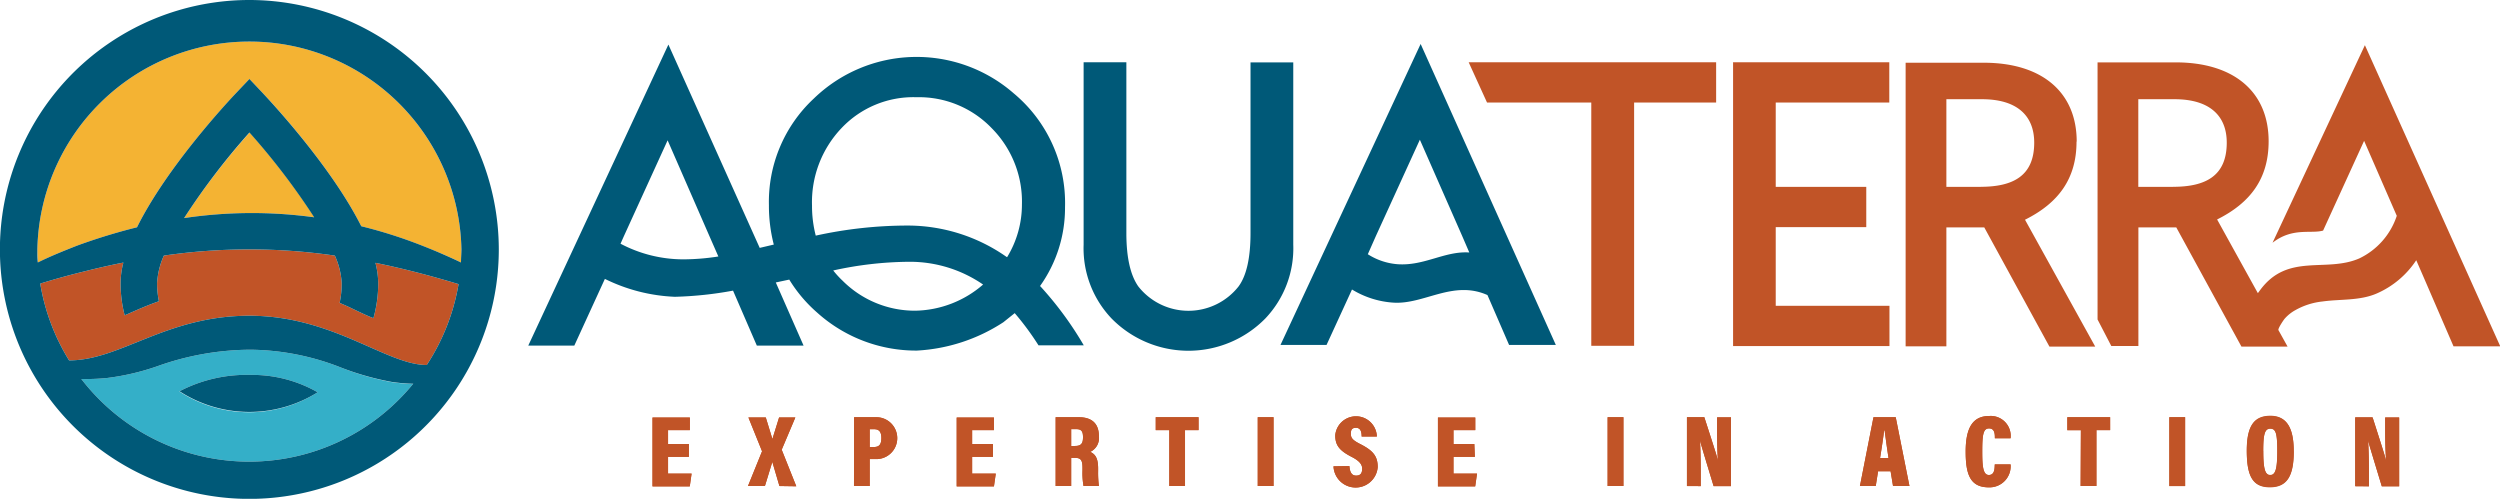
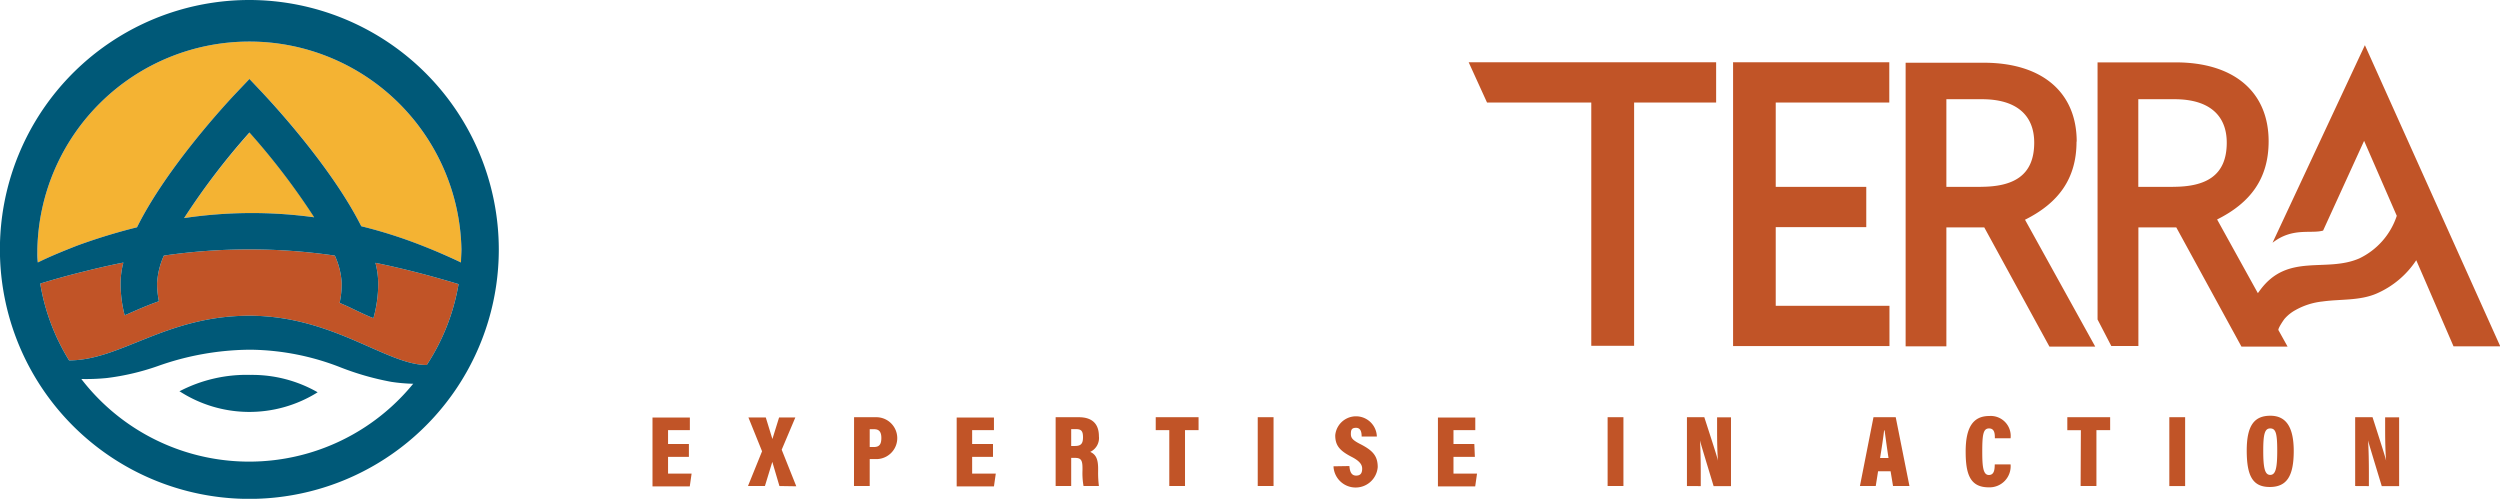
<svg xmlns="http://www.w3.org/2000/svg" viewBox="0 0 287.74 57.41">
  <defs>
    <style>.cls-1{fill:#f4b333;}.cls-2{fill:#34afc8;}.cls-3{fill:#c15427;}.cls-4{fill:#005978;}</style>
  </defs>
  <g id="Graphics">
    <g id="PMS143_Yellow" data-name="PMS143 Yellow">
      <path class="cls-1" d="M297.47,302a18.91,18.91,0,0,0,3.21,1.15,22.12,22.12,0,0,0,2.2-5.41c-1.53-.44-3-.82-4.41-1.16a17.24,17.24,0,0,1-.64,4.15ZM260,297.73a21.57,21.57,0,0,0,1.94,5,16.65,16.65,0,0,0,3.37-.91l-.36-1.4a17.32,17.32,0,0,1-.54-3.79l-1.33.32C262,297.16,261,297.43,260,297.73Zm21.47-.09a28,28,0,0,1,8,1.19l.21-.94a8.22,8.22,0,0,0,.19-1.78,4.28,4.28,0,0,0-.2-1.15,65.37,65.37,0,0,0-8.1-.51,67.13,67.13,0,0,0-8.3.52,4.53,4.53,0,0,0-.19,1.14,8,8,0,0,0,.16,1.63l.21,1A28.67,28.67,0,0,1,281.42,297.64ZM280.76,270a22.21,22.21,0,0,0-21.43,20.23q.68-.28,1.44-.57c2.05-.76,4.12-1.41,6.19-1.95,3.64-6.82,10-13.74,11.31-15.08Zm15.05,17.59a56.35,56.35,0,0,1,6.29,2.06c.49.2,1,.38,1.4.57A22.22,22.22,0,0,0,282.08,270l2.48,2.63C285.82,274,292.16,280.84,295.81,287.62Zm-14.39-5.46c-1,1.24-2,2.49-2.94,3.72,1.1-.06,2.2-.1,3.29-.1q1.28,0,2.55.06C283.42,284.62,282.44,283.38,281.42,282.16Z" transform="translate(-252.71 -263.49)" />
      <path class="cls-1" d="M294.29,289.53c-3.44-6.86-10.33-14.27-11.35-15.34l-1.52-1.61-1.53,1.61c-1,1.08-8,8.56-11.41,15.46a66.92,66.92,0,0,0-6.92,2.12c-1.53.59-3,1.2-4.5,1.93,0-.5-.05-1-.05-1.51a24.41,24.41,0,0,1,48.81,0c0,.51,0,1-.05,1.51-1.47-.72-3-1.35-4.49-1.94A54.44,54.44,0,0,0,294.29,289.53Zm-20.39-.94a52.88,52.88,0,0,1,15-.09,80.32,80.32,0,0,0-7.45-9.76A80.56,80.56,0,0,0,273.9,288.59Z" transform="translate(-252.71 -263.49)" />
    </g>
    <g id="PMS_631_Aqua" data-name="PMS 631 Aqua">
-       <path class="cls-2" d="M292,305.81a29.14,29.14,0,0,0-10.51-2.07,32.22,32.22,0,0,0-10.61,1.88A27.91,27.91,0,0,1,265,307a24.07,24.07,0,0,1-2.93.11,24.37,24.37,0,0,0,38.18.57,19.79,19.79,0,0,1-2.53-.22A31.83,31.83,0,0,1,292,305.81Zm-10.58,5.13a14.73,14.73,0,0,1-8.08-2.4,16.68,16.68,0,0,1,8.23-1.9,15.15,15.15,0,0,1,7.7,2A14.73,14.73,0,0,1,281.42,310.94Z" transform="translate(-252.71 -263.49)" />
-     </g>
+       </g>
    <g id="PMS167_Red" data-name="PMS167 Red">
-       <path class="cls-3" d="M305.49,296.19c-3.32-1-6.48-1.82-9.57-2.45a9.75,9.75,0,0,1,.32,2.37,14.78,14.78,0,0,1-.55,4c-.58-.22-1.33-.57-2.43-1.1-.49-.24-1-.46-1.46-.66a10.44,10.44,0,0,0,.24-2.26,8.76,8.76,0,0,0-.79-3.18,68,68,0,0,0-19.68,0,8.93,8.93,0,0,0-.78,3.17,10.12,10.12,0,0,0,.21,2.08c-.88.31-1.71.65-2.52,1-.52.23-1,.44-1.42.62a14.62,14.62,0,0,1-.47-3.71,9.67,9.67,0,0,1,.32-2.36c-1.45.29-2.92.62-4.42,1-1.73.42-3.46.9-5.15,1.42a24.34,24.34,0,0,0,3.32,8.84c5.93,0,11.15-5.14,20.76-5.14s15.77,5.67,20.41,5.67A24.44,24.44,0,0,0,305.49,296.19Z" transform="translate(-252.71 -263.49)" />
+       <path class="cls-3" d="M305.49,296.19c-3.32-1-6.48-1.82-9.57-2.45a9.75,9.75,0,0,1,.32,2.37,14.78,14.78,0,0,1-.55,4c-.58-.22-1.33-.57-2.43-1.1-.49-.24-1-.46-1.46-.66a10.44,10.44,0,0,0,.24-2.26,8.76,8.76,0,0,0-.79-3.18,68,68,0,0,0-19.68,0,8.93,8.93,0,0,0-.78,3.17,10.12,10.12,0,0,0,.21,2.08c-.88.31-1.71.65-2.52,1-.52.23-1,.44-1.42.62a14.62,14.62,0,0,1-.47-3.71,9.67,9.67,0,0,1,.32-2.36c-1.45.29-2.92.62-4.42,1-1.73.42-3.46.9-5.15,1.42a24.34,24.34,0,0,0,3.32,8.84c5.93,0,11.15-5.14,20.76-5.14s15.77,5.67,20.41,5.67A24.44,24.44,0,0,0,305.49,296.19" transform="translate(-252.71 -263.49)" />
      <path class="cls-3" d="M480.73,285h-4V274.91h4.11c3.9,0,6,1.79,6,5,0,3.82-2.42,5.08-6.17,5.08Zm11-5.21c0-5.69-4-9.08-10.69-9.08h-9v32.64h4.69V289.66h4.36l7.5,13.72h5.27l-8.08-14.6c3.83-1.91,5.93-4.7,5.93-9Zm-39.57-9.13h18v4.63H457.09V285h10.42v4.63H457.09v9.06h13.09v4.63h-18V270.69Zm-30.41,0h28.48v4.63h-9.44v28h-4.93v-28h-12ZM502.82,285h-4V274.91H503c3.9,0,6,1.79,6,5,0,3.82-2.42,5.08-6.17,5.08Zm22.08-16.31-10.63,22.74c2.31-1.8,4.4-1,5.82-1.4l4.72-10.33,3.76,8.63a8.32,8.32,0,0,1-4.31,4.9c-3.84,1.68-8.23-.68-11.42,3.65-.09.12-.17.24-.26.35l-4.69-8.48c3.83-1.91,5.93-4.7,5.93-9,0-5.69-4-9.08-10.69-9.08h-9v29.59l1.58,3.05h3.12V289.66h4.36l7.5,13.72H516l-1.05-1.89c-.09-.17.57-1.14.7-1.3a4.55,4.55,0,0,1,1.24-1,8.07,8.07,0,0,1,3.13-1c2.07-.29,4.28-.07,6.24-.92a10.44,10.44,0,0,0,4.55-3.83l.87,2,3.42,7.91h5.38Z" transform="translate(-252.71 -263.49)" />
-       <path class="cls-3" d="M332,316.07h-2.4V318h2.71l-.21,1.47h-4.29v-7.92h4.3V313h-2.51v1.59H332Zm10.42,3.36-.82-2.78h0l-.85,2.78H338.8l1.62-4-1.57-3.89h2l.76,2.48h0l.77-2.48h1.87l-1.57,3.71,1.68,4.21Zm8.59-7.92h2.6a2.41,2.41,0,0,1-.08,4.82h-.72v3.1H351Zm1.8,3.43h.48c.62,0,.86-.3.86-1.05s-.31-1-.83-1h-.51ZM367,316.07h-2.4V318h2.72l-.21,1.47h-4.29v-7.92h4.29V313H364.6v1.59H367Zm9,.12v3.24h-1.79v-7.92h2.67c1.53,0,2.31.76,2.31,2.19a1.76,1.76,0,0,1-1,1.8c.62.28.91.78.91,1.92v.28a12.26,12.26,0,0,0,.09,1.73h-1.77a8.54,8.54,0,0,1-.12-1.79v-.27c0-.94-.19-1.18-.88-1.18Zm0-1.37h.42c.68,0,.94-.24.94-1s-.23-.94-.83-.94H376ZM387.29,313h-1.56v-1.49h4.93V313H389.1v6.43h-1.81Zm12-1.49v7.92h-1.82v-7.92Zm8.73,5.62c.05.65.23,1.1.78,1.1s.69-.35.69-.8-.27-.87-1.2-1.35c-1.38-.71-1.9-1.31-1.9-2.48a2.4,2.4,0,0,1,4.79.13h-1.75c0-.55-.13-1-.65-1s-.59.27-.59.71.18.69,1,1.12c1.47.74,2.09,1.36,2.09,2.69a2.55,2.55,0,0,1-5.09-.09Zm14.44-1.06H420V318h2.71l-.21,1.47h-4.29v-7.92h4.3V313H420v1.59h2.4Zm17.1-4.56v7.92h-1.82v-7.92Zm7.31,7.92v-7.92h2c1.21,3.73,1.49,4.63,1.57,5h0c-.08-1-.1-2.3-.1-3.54v-1.45h1.6v7.92h-2c-1.25-4.12-1.49-4.92-1.57-5.26h0c.06.95.09,2.42.09,3.72v1.54Zm22-1.7-.27,1.7h-1.82l1.56-7.92h2.56l1.58,7.92h-1.89l-.28-1.7Zm1.2-1.53c-.18-1.15-.35-2.44-.45-3.17h-.06c-.08.76-.27,2-.46,3.17Zm14.05.74a2.43,2.43,0,0,1-2.52,2.64c-2.19,0-2.65-1.6-2.65-4.13,0-2.86.91-4.08,2.72-4.08a2.3,2.3,0,0,1,2.45,2.56h-1.81c0-.45,0-1.13-.67-1.13s-.78.72-.78,2.66c0,1.7.09,2.7.76,2.7s.66-.74.68-1.22Zm8.09-3.94h-1.56v-1.49h4.93V313H494v6.43h-1.82Zm12-1.49v7.92h-1.82v-7.92Zm12.51,3.91c0,2.9-.79,4.16-2.76,4.16s-2.65-1.28-2.65-4.2.9-4,2.72-4S516.71,312.66,516.71,315.42Zm-3.51,0c0,1.95.18,2.77.8,2.77s.81-.76.81-2.77-.16-2.58-.81-2.58S513.2,313.53,513.2,315.38Zm10.58,4.05v-7.92h2c1.2,3.73,1.48,4.63,1.56,5h0c-.08-1-.11-2.3-.11-3.54v-1.45h1.61v7.92h-2c-1.25-4.12-1.49-4.92-1.58-5.26h0c.07.95.1,2.42.1,3.72v1.54Z" transform="translate(-252.71 -263.49)" />
      <path class="cls-3" d="M523.78,319.43v-7.92h2c1.2,3.73,1.48,4.63,1.56,5h0c-.08-1-.11-2.3-.11-3.54v-1.45h1.61v7.92h-2c-1.25-4.12-1.49-4.92-1.58-5.26h0c.07.95.1,2.42.1,3.72v1.54Zm-10.58-4.05c0,1.95.18,2.77.8,2.77s.81-.76.81-2.77-.16-2.58-.81-2.58S513.2,313.53,513.2,315.38Zm3.51,0c0,2.9-.79,4.16-2.76,4.16s-2.65-1.28-2.65-4.2.9-4,2.72-4S516.71,312.66,516.71,315.42ZM332,316.07h-2.4V318h2.71l-.21,1.47h-4.29v-7.92h4.3V313h-2.51v1.59H332Zm10.42,3.36-.82-2.78h0l-.85,2.78H338.8l1.62-4-1.57-3.89h2l.76,2.48h0l.77-2.48h1.87l-1.57,3.71,1.68,4.21Zm8.59-7.92h2.6a2.41,2.41,0,0,1-.08,4.82h-.72v3.1H351Zm1.8,3.43h.48c.62,0,.86-.3.86-1.05s-.31-1-.83-1h-.51ZM367,316.07h-2.4V318h2.72l-.21,1.47h-4.29v-7.92h4.29V313H364.6v1.59H367Zm9,.12v3.24h-1.79v-7.92h2.67c1.53,0,2.31.76,2.31,2.19a1.76,1.76,0,0,1-1,1.8c.62.28.91.78.91,1.92v.28a12.26,12.26,0,0,0,.09,1.73h-1.77a8.54,8.54,0,0,1-.12-1.79v-.27c0-.94-.19-1.18-.88-1.18Zm0-1.37h.42c.68,0,.94-.24.94-1s-.23-.94-.83-.94H376ZM387.29,313h-1.56v-1.49h4.93V313H389.1v6.43h-1.81Zm12-1.49v7.92h-1.82v-7.92Zm8.73,5.62c.05.65.23,1.1.78,1.1s.69-.35.69-.8-.27-.87-1.2-1.35c-1.38-.71-1.9-1.31-1.9-2.48a2.4,2.4,0,0,1,4.79.13h-1.75c0-.55-.13-1-.65-1s-.59.27-.59.71.18.69,1,1.12c1.47.74,2.09,1.36,2.09,2.69a2.55,2.55,0,0,1-5.09-.09Zm14.44-1.06H420V318h2.71l-.21,1.47h-4.29v-7.92h4.3V313H420v1.59h2.4Zm17.1-4.56v7.92h-1.82v-7.92Zm7.31,7.92v-7.92h2c1.21,3.73,1.49,4.63,1.57,5h0c-.08-1-.1-2.3-.1-3.54v-1.45h1.6v7.92h-2c-1.25-4.12-1.49-4.92-1.57-5.26h0c.06.95.09,2.42.09,3.72v1.54Zm22-1.7-.27,1.7h-1.82l1.56-7.92h2.56l1.58,7.92h-1.89l-.28-1.7Zm1.2-1.53c-.18-1.15-.35-2.44-.45-3.17h-.06c-.08.76-.27,2-.46,3.17Zm14.05.74a2.43,2.43,0,0,1-2.52,2.64c-2.19,0-2.65-1.6-2.65-4.13,0-2.86.91-4.08,2.72-4.08a2.3,2.3,0,0,1,2.45,2.56h-1.81c0-.45,0-1.13-.67-1.13s-.78.72-.78,2.66c0,1.7.09,2.7.76,2.7s.66-.74.68-1.22Zm8.09-3.94h-1.56v-1.49h4.93V313H494v6.43h-1.82Zm12-1.49v7.92h-1.82v-7.92Z" transform="translate(-252.71 -263.49)" />
    </g>
    <g id="PMS_308_Blue" data-name="PMS 308  Blue">
      <path class="cls-4" d="M273.34,308.54a16.68,16.68,0,0,1,8.23-1.9,15.15,15.15,0,0,1,7.7,2,14.78,14.78,0,0,1-15.93-.14Zm36.78-16.35a28.71,28.71,0,1,1-28.7-28.7A28.74,28.74,0,0,1,310.12,292.19Zm-9.84,15.47a19.79,19.79,0,0,1-2.53-.22,31.83,31.83,0,0,1-5.75-1.63,29.14,29.14,0,0,0-10.51-2.07,32.22,32.22,0,0,0-10.61,1.88A27.91,27.91,0,0,1,265,307a24.07,24.07,0,0,1-2.93.11,24.37,24.37,0,0,0,38.18.57Zm5.21-11.47c-3.32-1-6.48-1.82-9.57-2.45a9.75,9.75,0,0,1,.32,2.37,14.78,14.78,0,0,1-.55,4c-.58-.22-1.33-.57-2.43-1.1-.49-.24-1-.46-1.46-.66a10.44,10.44,0,0,0,.24-2.26,8.76,8.76,0,0,0-.79-3.18,68,68,0,0,0-19.68,0,8.93,8.93,0,0,0-.78,3.17,10.12,10.12,0,0,0,.21,2.08c-.88.31-1.71.65-2.52,1-.52.23-1,.44-1.42.62a14.62,14.62,0,0,1-.47-3.71,9.67,9.67,0,0,1,.32-2.36c-1.45.29-2.92.62-4.42,1-1.73.42-3.46.9-5.15,1.42a24.34,24.34,0,0,0,3.32,8.84c5.93,0,11.15-5.14,20.76-5.14s15.77,5.67,20.41,5.67A24.44,24.44,0,0,0,305.49,296.19Zm-16.62-7.69a80.32,80.32,0,0,0-7.45-9.76,80.56,80.56,0,0,0-7.52,9.85A52.88,52.88,0,0,1,288.87,288.5Zm16.9,5.2c0-.5.05-1,.05-1.51a24.41,24.41,0,0,0-48.81,0c0,.51,0,1,.05,1.51,1.48-.73,3-1.34,4.5-1.93a66.92,66.92,0,0,1,6.92-2.12c3.42-6.9,10.39-14.38,11.41-15.46l1.53-1.61,1.52,1.61c1,1.07,7.91,8.48,11.35,15.34a54.44,54.44,0,0,1,7,2.23C302.8,292.35,304.3,293,305.77,293.7Z" transform="translate(-252.71 -263.49)" />
-       <path class="cls-4" d="M416.22,268.55l-16.13,34.64h5.3l2.93-6.38a10.4,10.4,0,0,0,4.73,1.51c3.55.25,6.88-2.64,10.86-.87l2.49,5.74h5.38Zm-2.66,25.35a7.39,7.39,0,0,1-3.42-1.15l.93-2.1,5.06-11.08L421,290.65l.82,1.9C419,292.36,416.64,294.12,413.56,293.9Zm-12-2.24a11.72,11.72,0,0,1-3.21,8.48,12.4,12.4,0,0,1-17.71,0,11.72,11.72,0,0,1-3.21-8.48v-21h4.92V290.3c0,2.81.46,4.85,1.37,6.15a7.34,7.34,0,0,0,11.55,0q1.37-1.87,1.37-6.15V270.67h4.92v21Zm-29.16,4.77a15.45,15.45,0,0,0,2.89-9.08,16.42,16.42,0,0,0-5.91-13.12,17,17,0,0,0-23,.6,16.24,16.24,0,0,0-5.17,12.29,17.83,17.83,0,0,0,.56,4.52l-1.62.38-10.51-23.4-16.13,34.65h5.3l3.52-7.68a20,20,0,0,0,8.06,2.06,42.31,42.31,0,0,0,6.69-.71l2.74,6.33h5.38L342,296l1.55-.33a16.36,16.36,0,0,0,3.19,3.78,17,17,0,0,0,11.51,4.39,20.13,20.13,0,0,0,9.94-3.26l1.31-1.05a31.93,31.93,0,0,1,2.74,3.71h5.21A39.5,39.5,0,0,0,372.44,296.43Zm-41.09-3.09a15.49,15.49,0,0,1-7.18-1.8l.36-.81,5.06-11.09,4.84,11.09,1,2.28A26.41,26.41,0,0,1,331.35,293.34Zm26.71,5.91a11.76,11.76,0,0,1-8.34-3.46,10.67,10.67,0,0,1-1.07-1.17,41.6,41.6,0,0,1,8.74-1,14.87,14.87,0,0,1,8.51,2.62A12.21,12.21,0,0,1,358.06,299.25Zm10.57-6.17a19.83,19.83,0,0,0-11.38-3.63,49.39,49.39,0,0,0-10.61,1.16,13.58,13.58,0,0,1-.43-3.45,12.36,12.36,0,0,1,3.4-8.93,11.37,11.37,0,0,1,8.62-3.55,11.61,11.61,0,0,1,8.65,3.55,12,12,0,0,1,3.49,8.8A11.61,11.61,0,0,1,368.63,293.08Z" transform="translate(-252.71 -263.49)" />
    </g>
  </g>
</svg>